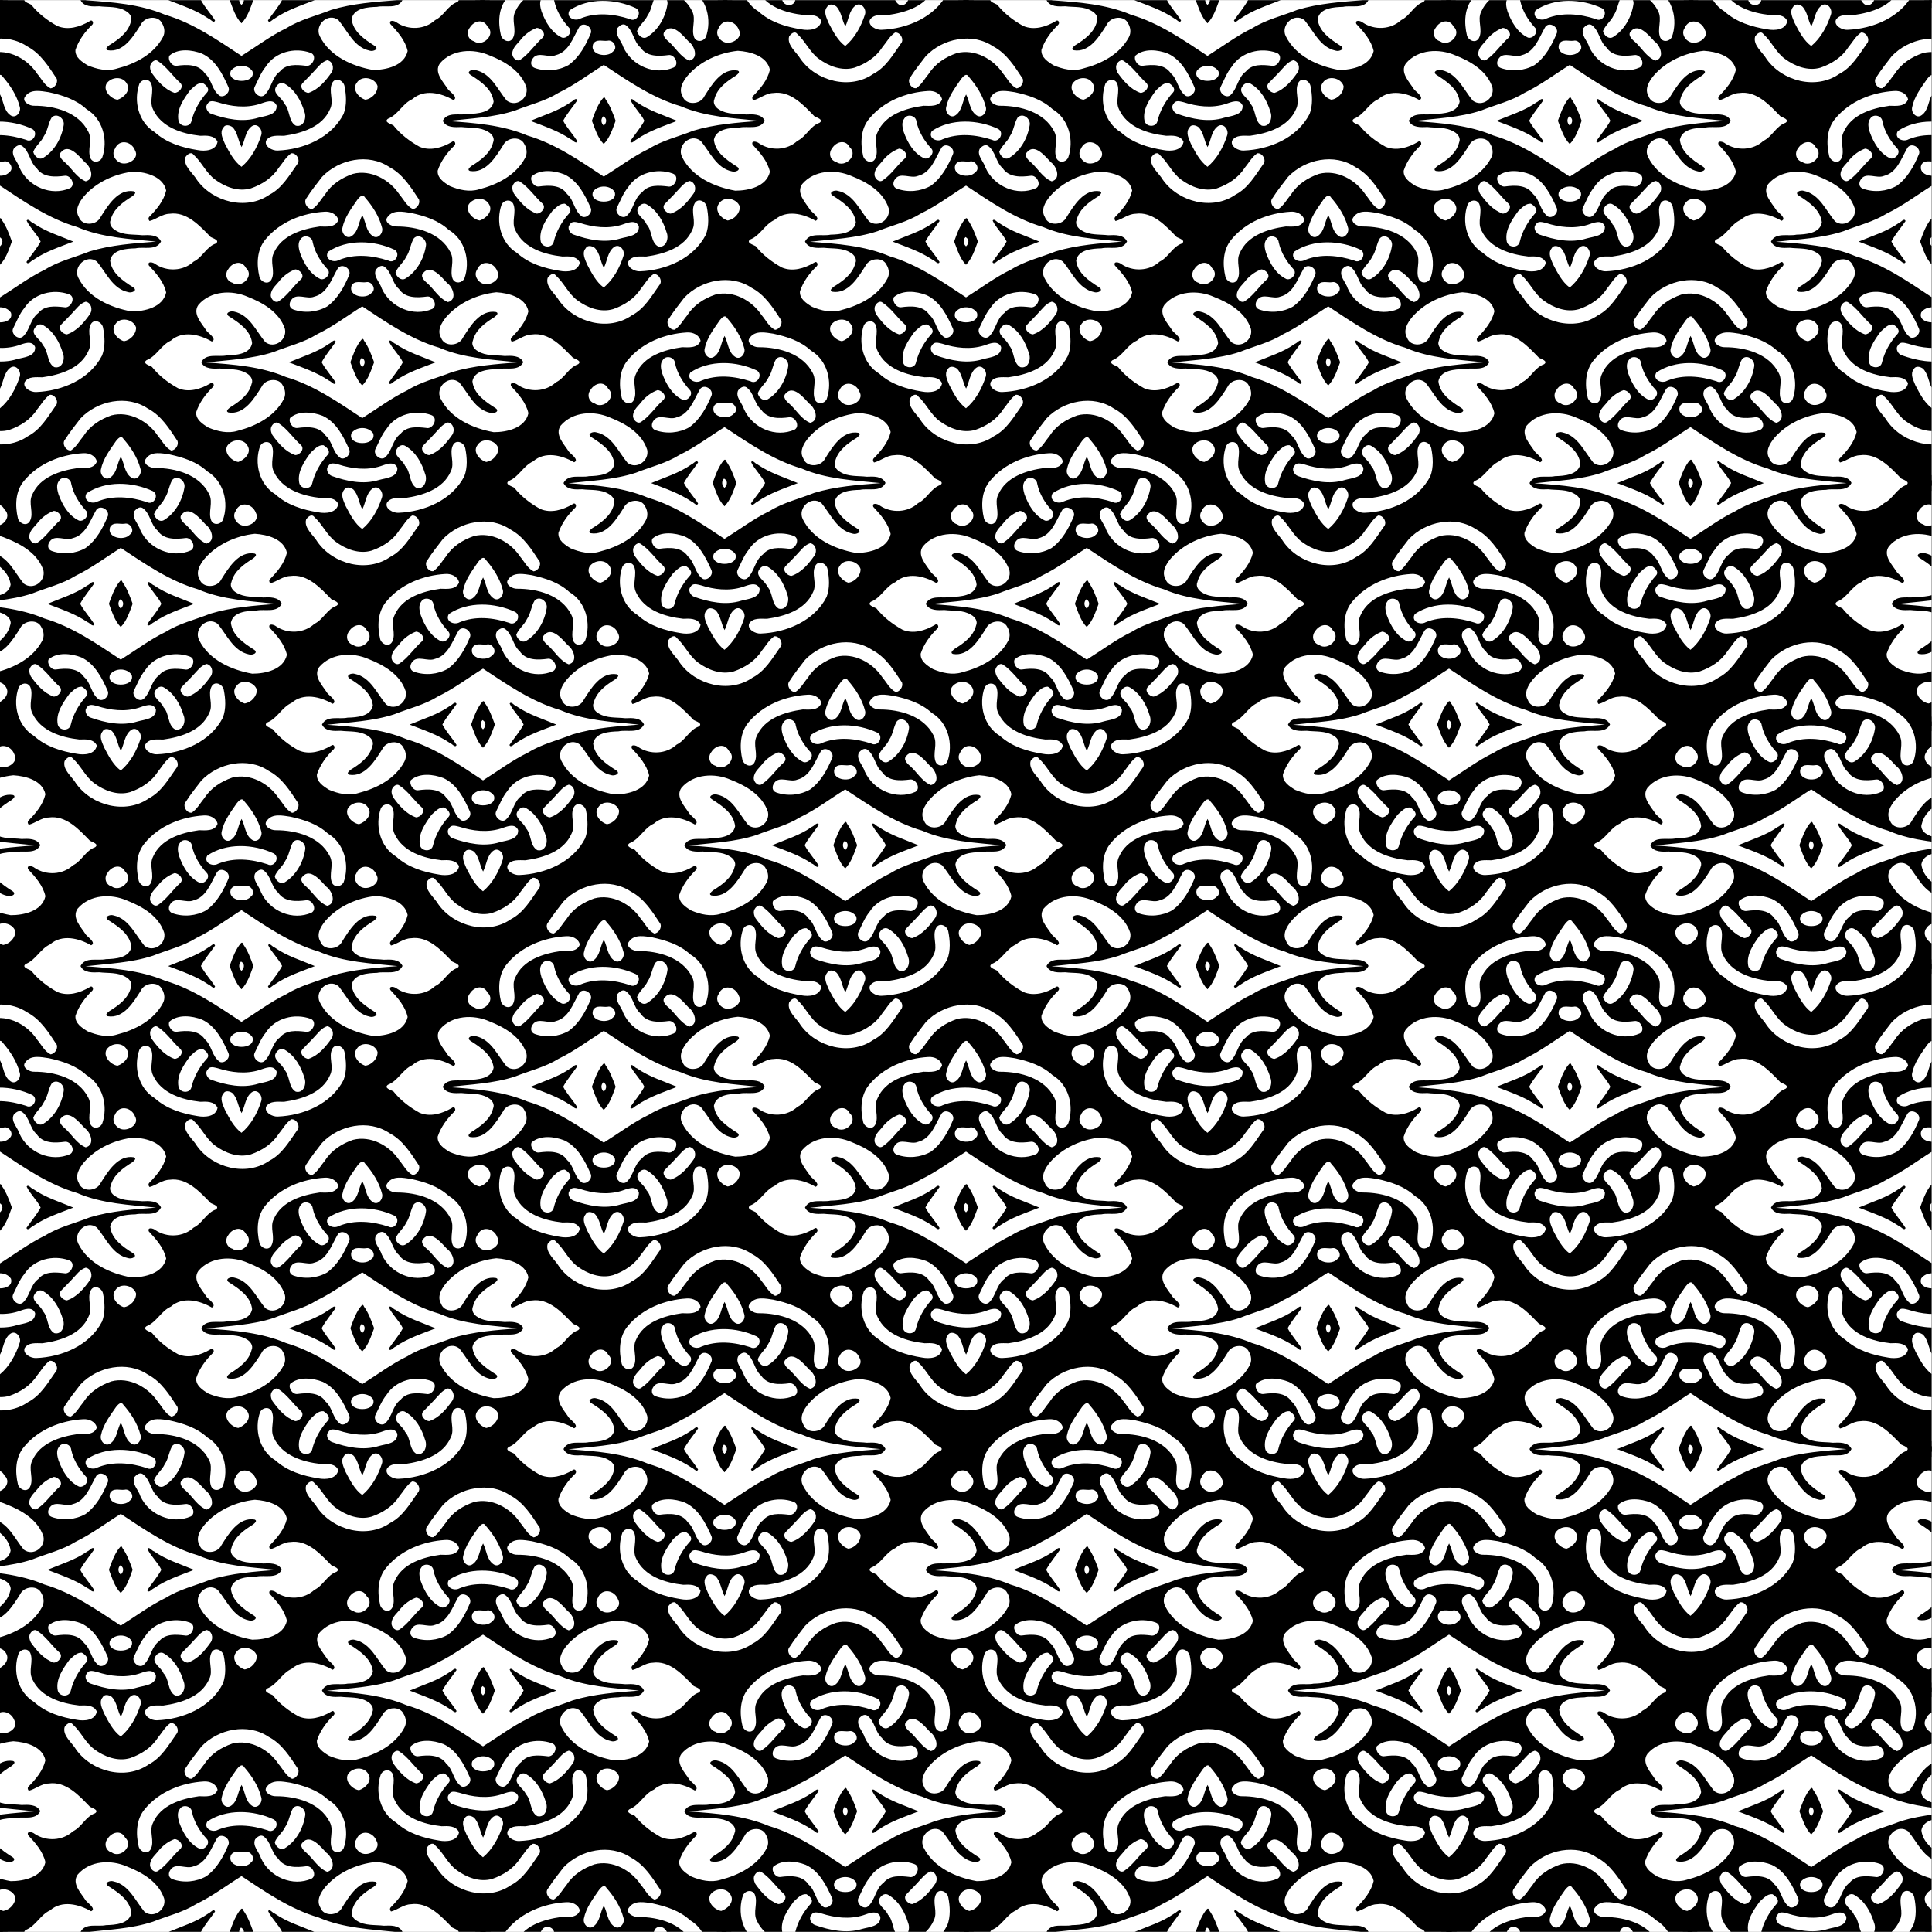
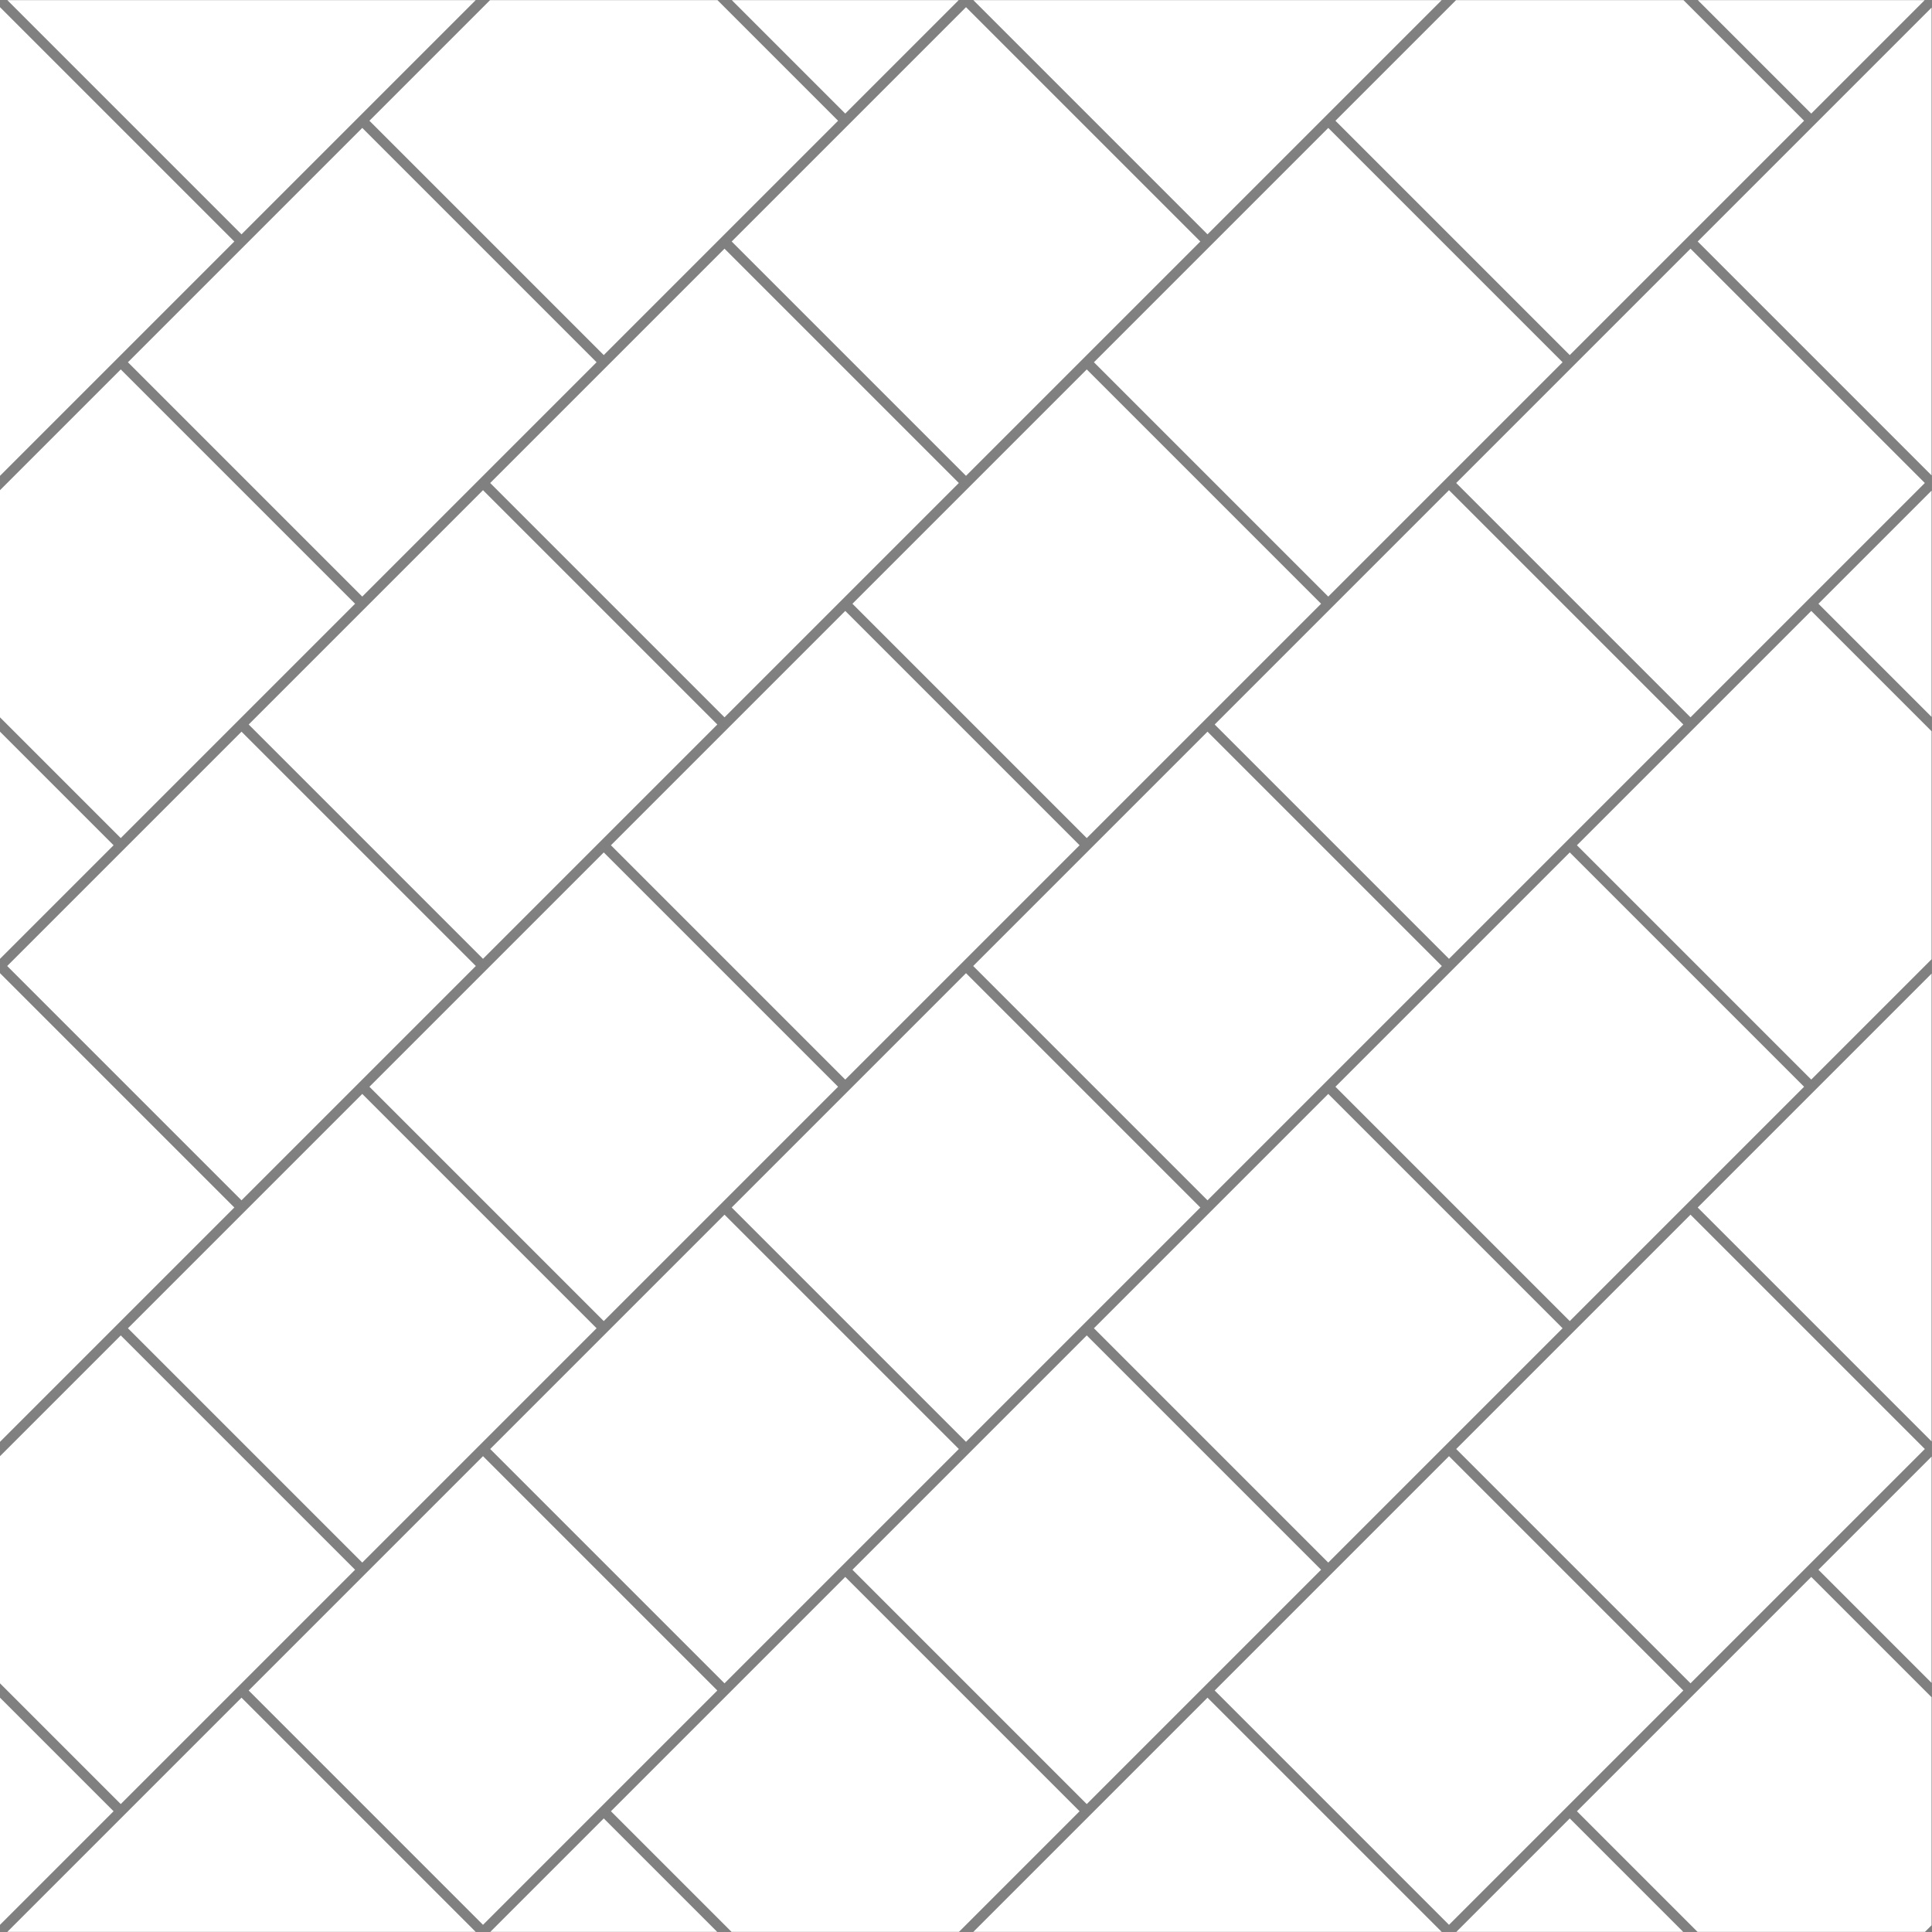
<svg xmlns="http://www.w3.org/2000/svg" xmlns:ns1="http://www.inkscape.org/namespaces/inkscape" xmlns:ns2="http://sodipodi.sourceforge.net/DTD/sodipodi-0.dtd" xmlns:xlink="http://www.w3.org/1999/xlink" id="svg2" height="1280pt" width="1280pt" version="1.1" viewBox="0 0 1280 1280" ns1:version="0.91 r13725" ns2:docname="BackgroundPattern173.svg">
  <rect x="0" y="0" width="1280" height="1280" fill="#808080" stroke="none" />
  <defs id="defs4704">
    <clipPath clipPathUnits="userSpaceOnUse" id="clipPath6422">
      <rect transform="matrix(0.707,-0.707,0.707,0.707,0,0)" y="452.546" x="-452.55" height="905.101" width="905.101" id="rect6424" style="opacity:0.671;fill:#008000;fill-opacity:1;stroke:none;stroke-width:2;stroke-miterlimit:4;stroke-dasharray:none;stroke-opacity:1" />
    </clipPath>
  </defs>
  <ns2:namedview pagecolor="#ffffff" bordercolor="#666666" borderopacity="1" objecttolerance="10" gridtolerance="10" guidetolerance="10" ns1:pageopacity="0" ns1:pageshadow="2" ns1:window-width="1366" ns1:window-height="705" id="namedview4702" showgrid="true" fit-margin-top="0" fit-margin-left="0" fit-margin-right="0" fit-margin-bottom="0" ns1:object-paths="true" ns1:object-nodes="true" ns1:snap-smooth-nodes="true" ns1:zoom="0.33625" ns1:cx="800" ns1:cy="800" ns1:window-x="-8" ns1:window-y="-8" ns1:window-maximized="1" ns1:current-layer="svg2" />
  <g id="g6166" transform="matrix(1,-1,1,1,-639.994,640)" clip-path="url(#clipPath6422)">
    <g transform="translate(-80,0)" ns1:tile-y0="0" ns1:tile-x0="0" ns1:tile-h="160" ns1:tile-w="160" ns1:tile-cy="80" ns1:tile-cx="80" id="g5802">
      <rect style="opacity:1;fill:#ffffff;fill-opacity:1;stroke:none;stroke-width:2;stroke-miterlimit:4;stroke-dasharray:none;stroke-opacity:1" id="rect5248" width="155.248" height="155.248" x="2.376" y="2.376" />
-       <path id="path10" d="m 95.738,81.91 c 1.446,-0.375 0.809,2.218 1.359,2.946 1.243,6.913 4.549,13.046 7.17,19.473 -6.351,-2.773 -12.518,-5.983 -19.424,-7.219 -0.839,-0.474 -3.572,0.076 -2.859,-1.577 3.809,-0.72 7.759,-0.962 11.467,-2.08 1.276,-3.656 0.997,-8.041 2.287,-11.544 z m -9.748,-9.513 c 0.567,0.062 2.647,-0.76 1.749,1.007 -0.597,3.703 -2.248,7.16 -3.809,10.527 -3.693,1.663 -7.5,3.735 -11.65,3.765 0.03,-4.135 2.186,-7.922 3.79,-11.625 3.175,-1.498 6.425,-3.062 9.921,-3.674 M 81.315,78.362 c -1.873,0.057 -2.97,1.428 -2.931,3.257 1.907,0.039 3.558,-1.15 2.931,-3.257 z M 55.666,55.735 c 6.434,2.613 12.555,5.958 19.491,7.155 0.836,0.471 3.572,-0.076 2.859,1.577 -3.809,0.72 -7.759,0.962 -11.467,2.08 -1.132,3.706 -1.214,7.693 -2.087,11.48 -1.606,0.708 -1.044,-2.102 -1.559,-2.882 C 61.607,68.266 58.464,62.074 55.666,55.735 Z M 160.8,-0.8 c -1e-5,53.858 0,161.6 0,161.6 0,0 -113.453,0 -161.6,0 0.003,-55.684 4.6e-7,-113.429 0,-161.6 m 67.319,5.563 c -2.874,0.296 -4.648,3.274 -3.173,5.924 0.792,4.932 9.676,5.151 9.363,-0.444 1.313,-4.152 -2.699,-6.338 -6.19,-5.48 m 61.595,0.508 c -4.036,0.553 -8.107,0.945 -12.087,1.863 -2.588,0.074 -3.664,4.098 -1.742,5.593 3.01,0.595 6.052,-0.397 9.052,-0.651 5.411,-1.214 11.07,0.039 15.977,2.435 7.404,4.342 10.239,14.063 8.591,22.128 -0.242,3.094 -1.453,6.351 -0.417,9.4 1.584,1.172 4.229,0.674 5.201,-1.105 1.369,-6.76 3.069,-13.769 0.95,-20.564 C 151.395,12.725 139.582,5.018 128.115,5.272 M 44.756,6.71 C 39.625,7.591 39.738,14.055 38.823,18.059 38.648,19.51 39.639,24.36 37.037,23.317 35.347,16.922 31.125,9.908 23.763,9.431 19.009,7.63 13.808,9.898 9.195,7.85 6.55,7.438 8.531,10.727 8.783,11.869 8.193,17.127 8.898,22.458 10.349,27.523 c 2.026,5.119 7.251,7.875 12.301,9.17 1.621,0.081 0.965,2.053 -0.259,2.043 -4.749,-0.099 -9.642,0.632 -13.92,2.773 -2.677,2.255 -1.816,6.202 -1.078,9.17 1.739,4.246 4.369,8.514 8.564,10.715 7.584,4.51 16.878,7.545 25.627,4.883 2.262,-0.629 3.819,-2.608 4.357,-4.826 1.522,-4.093 -3.553,-8.068 -7.357,-6.679 -6.247,1.406 -15.205,3.679 -19.567,-2.487 -0.666,-1.554 1.495,-1.157 2.198,-1.125 4.883,1.155 10.426,2.104 14.946,-0.639 2.075,-0.757 2.433,-3.316 1.858,-5.188 -0.989,-4.261 -4.621,-7.083 -7.221,-10.374 -2.243,-2.077 -5.398,-4.841 -4.147,-8.285 4.752,-1.559 7.32,4.002 10.712,6.158 3.116,2.943 8.078,7.367 12.457,4.374 3.75,-4.673 2.455,-11.006 1.278,-16.38 -0.701,-2.906 2.512,-1.577 3.239,-0.025 4.039,6.202 0.792,13.769 0.202,20.411 0.76,5.396 8.001,6.516 10.841,2.193 C 69.13,36.195 66.887,27.521 63.786,20.47 60.823,12.779 53.424,6.027 44.756,6.71 M 88.714,7.243 C 82.336,7.756 77.405,12.501 74.195,17.694 c -1.152,2.129 0.104,5.657 3.086,4.826 4.182,-1.285 5.277,-6.619 9.546,-7.991 8.465,-3.38 17.394,1.372 24.087,6.432 2.08,2.176 4.813,5.596 8.253,4.019 1.564,-2.447 0.259,-5.571 -1.764,-7.313 C 109.628,10.739 99.266,6.256 88.714,7.243 M 100.248,18.826 c -2.275,0.271 -3.607,2.447 -4.611,4.281 -2.216,4.757 -3.775,10.345 -1.939,15.477 1.125,2.196 5.647,1.818 5.625,-0.999 0.222,-4.838 1.362,-9.642 4.009,-13.74 1.841,-2.191 -0.353,-5.726 -3.084,-5.018 m 32.073,5.694 c -4.961,0.915 -10.204,1.591 -14.495,4.473 -2.053,1.327 -2.403,5.28 0.585,5.734 3.799,0.681 6.839,-2.48 10.328,-3.415 -1.066,3.429 -4.14,6.494 -3.466,10.266 0.474,3.178 4.811,2.6 5.929,0.269 2.788,-4.69 3.933,-10.244 4.3,-15.622 0.538,-2.124 -1.922,-1.823 -3.18,-1.705 m -52.272,1.026 c -2.706,0.442 -5.86,-0.175 -8.036,1.833 -1.488,1.236 -1.5,4.626 0.839,4.809 4.742,0.888 9.634,-0.281 14.431,0.042 2.63,-0.079 2.677,-3.725 1.278,-5.181 -2.613,-1.236 -5.637,-1.688 -8.512,-1.503 M 28.221,28.397 c 8.29,9.558 16.794,19.345 21.598,31.205 6.558,12.03 8.961,25.649 11.672,38.907 8.063,1.868 16.323,2.975 24.166,5.716 7.392,1.712 13.888,5.81 20.803,8.771 9.262,4.966 17.253,11.929 25.192,18.726 -7.885,-9.716 -16.614,-19.19 -21.314,-30.99 C 103.695,88.606 101.228,74.876 98.509,61.491 90.446,59.624 82.186,58.516 74.343,55.775 67.126,54.124 60.788,50.127 54.038,47.243 44.473,42.395 36.548,34.989 28.221,28.397 m 77.067,3.686 c -3.762,0.955 -2.109,5.519 0.807,6.296 7.439,3.104 12.639,9.533 16.217,16.552 1.031,3.501 6.607,1.932 5.633,-1.574 C 124.325,43.402 115.848,34.172 105.289,32.083 m -28.131,3.76 c -1.887,0.244 -3.469,1.816 -2.534,3.807 2.344,4.944 6.901,8.768 12.18,10.229 6.242,0.992 12.361,-0.878 18.038,-3.234 2.773,-1.638 1.056,-6.93 -2.378,-5.697 -5.287,1.433 -11.305,4.619 -16.658,1.401 -3.42,-1.374 -4.483,-7.239 -8.647,-6.506 m 59.424,4.419 c -3.217,0.232 -1.942,4.66 -0.249,6.124 6.718,6.681 12.514,16.737 9.304,26.448 -1.332,4.387 -6.533,5.603 -8.142,9.686 -0.701,2.529 1.727,4.214 3.992,3.612 7.868,-3.676 13.254,-12.639 11.006,-21.385 -0.257,-6.605 -3.368,-12.62 -6.871,-18.052 -2.179,-2.914 -4.799,-7.133 -9.04,-6.432 m -34.755,10.821 c -4.727,2.309 0.005,9.375 4.165,9.025 2.983,0.617 4.15,-3.965 1.757,-5.374 -1.863,-1.416 -3.064,-4.512 -5.921,-3.651 m 13.444,2.731 c -3.299,1.12 -2.894,5.608 -4.379,8.221 -3.407,9.059 0.925,20.033 10.041,23.52 3.079,0.73 4.517,-4.216 2.299,-5.872 -3.681,-2.81 -7.848,-6.622 -6.8,-11.813 -0.328,-4.379 3.331,-7.981 2.509,-12.378 -0.377,-1.567 -2.339,-1.776 -3.671,-1.678 m 22.89,2.223 c -3.069,0.725 -5.549,3.027 -8.702,3.587 -2.805,1.058 -6.003,0.461 -8.721,1.663 -1.118,1.643 -1.021,4.789 1.354,5.322 5.993,1.433 12.56,-0.461 17.47,-4.012 2.608,-1.655 2.102,-6.647 -1.401,-6.56 M 7.702,62.944 c -3.664,0.994 -3.738,6.462 -1.816,9.015 2.704,1.384 7.515,1.478 8.428,-2.228 1.179,-3.957 -2.81,-7.419 -6.612,-6.787 m 122.187,7.673 c -2.302,-0.059 -2.356,2.909 -2.159,4.559 0.284,4.362 -1.194,9.119 0.587,13.276 4.031,2.41 6.659,-3.395 6.047,-6.669 0.096,-3.639 1.021,-11.623 -4.475,-11.166 M 28.999,71.111 c -1.525,0.271 -2.403,1.818 -2.869,3.17 -0.77,4.715 -1.248,9.844 0.913,14.28 1.512,1.493 5.29,1.271 5.218,-1.461 -0.271,-4.87 0.844,-9.819 -0.173,-14.638 -0.192,-1.416 -1.959,-1.663 -3.089,-1.352 m -10.485,2.758 C 10.727,77.516 5.324,86.348 7.472,95.035 c 0.345,7.431 3.972,14.231 8.26,20.122 1.929,2.864 5.86,6.323 9.368,3.871 1.211,-3.22 -1.643,-5.82 -3.762,-7.747 -5.332,-6.654 -10.086,-15.622 -6.896,-24.284 1.377,-4.285 6.494,-5.475 8.063,-9.516 0.698,-2.529 -1.727,-4.216 -3.992,-3.612 m 19.148,0.669 c -2.033,0.767 -2.758,4.394 -0.893,5.781 3.681,2.81 7.848,6.622 6.8,11.813 0.34,4.441 -3.464,8.117 -2.457,12.575 1.019,2.107 4.831,2.095 5.714,-0.207 2.398,-6.232 4.722,-13.241 2.331,-19.826 C 47.093,79.99 42.99,74.898 37.661,74.538 m 111.008,12.842 c -3.469,0.612 -4.091,5.645 -1.759,7.853 2.03,2.161 6.933,3.052 7.959,-0.59 1.961,-4.135 -1.197,-9.341 -6.2,-7.263 m -115.6,5.472 c -4.961,0.772 -10.952,1.806 -13.932,6.274 -1.648,2.573 1.517,6.119 4.162,4.419 4.424,-2.716 9.481,-4.083 14.648,-4.337 2.297,-0.106 2.151,-3.04 1.688,-4.619 -1.636,-1.87 -4.335,-1.574 -6.565,-1.737 m 89.687,-0.01 c -3.39,0.326 -7.572,1.332 -8.524,5.139 -2.06,4.207 3.119,8.731 7.184,7.246 6.247,-1.409 15.205,-3.679 19.567,2.487 0.666,1.554 -1.498,1.155 -2.198,1.125 -4.883,-1.155 -10.426,-2.104 -14.946,0.639 -2.075,0.757 -2.435,3.316 -1.858,5.188 0.987,4.261 4.619,7.083 7.221,10.374 2.243,2.077 5.398,4.841 4.147,8.285 -4.752,1.559 -7.32,-4.004 -10.712,-6.158 -3.119,-2.943 -8.078,-7.367 -12.457,-4.374 -3.75,4.673 -2.457,11.006 -1.278,16.38 0.701,2.906 -2.512,1.574 -3.239,0.025 -4.041,-6.202 -0.792,-13.769 -0.202,-20.411 -0.785,-6.153 -9.664,-6.338 -11.512,-0.891 -3.345,9.866 0.735,20.631 6.432,28.809 4.364,4.384 11.731,9.069 17.766,5.23 2.748,-4.305 3.082,-9.772 3.23,-14.724 0.97,-2.097 2.521,0.466 2.6,1.729 1.239,6.392 6.903,11.615 13.498,11.86 4.364,1.535 9.126,-0.696 13.33,1.35 2.558,0.447 0.775,-2.719 0.471,-3.819 0.099,-7.261 0.607,-16.503 -5.958,-21.39 -2.494,-2.371 -6.128,-2.504 -8.993,-4.184 0.002,-0.765 0.476,-1.448 1.283,-1.493 4.853,-0.005 10.145,-0.488 14.329,-3.116 3.6,-5.583 -0.466,-12.541 -4.347,-16.92 -6.869,-5.568 -15.94,-9.025 -24.835,-8.386 m -69.779,7.088 c -5.948,2.687 4.034,12.963 7.061,7.283 0.849,-3.918 -3.185,-7.92 -7.061,-7.283 M 34.394,103.157 c -2.08,-0.005 -2.941,2.825 -2.144,4.473 3.205,6.689 7.535,13.365 14.302,16.912 2.892,1.601 7.059,5.472 10.106,2.072 1.433,-3.501 -2.8,-5.001 -5.201,-6.225 -5.941,-3.141 -10.182,-8.527 -13.204,-14.418 -0.876,-1.374 -1.831,-3.489 -3.859,-2.815 m 31.609,6.948 c -3.683,0.343 -7.054,1.944 -10.53,3.064 -2.556,1.016 -2.159,5.916 0.797,5.931 4.473,0.096 8.156,-3.432 12.745,-2.716 4.67,-0.511 7.836,3.336 10.426,6.587 1.67,2.81 7.527,0.777 5.934,-2.62 -3.336,-7.135 -11.413,-12 -19.372,-10.246 m -56.71,3.397 c -3.649,2.122 -2.672,7.604 -3.651,11.305 -2.114,12.553 6.161,26.628 19.111,28.938 6.333,2.021 12.893,0.2 19.219,-0.878 2.588,-0.074 3.661,-4.098 1.742,-5.593 -3.012,-0.595 -6.052,0.397 -9.052,0.651 -5.411,1.214 -11.07,-0.04 -15.977,-2.435 -5.364,-2.948 -8.058,-8.983 -8.919,-14.791 -0.785,-5.151 1.384,-10.199 1.093,-15.338 0.306,-2.09 -2.201,-2.179 -3.565,-1.858 m 22.365,2.773 c -2.882,0.274 -3.799,3.58 -4.772,5.83 -1.313,4.199 -2.803,8.709 -2.144,13.135 5.766,0.543 11.852,-1.256 16.991,-3.92 2.465,-1.179 3.044,-5.689 -0.326,-6.111 -3.73,-0.419 -6.716,2.442 -10.096,3.531 0.938,-3.289 3.526,-6.027 3.595,-9.573 -0.215,-1.54 -1.387,-3.553 -3.249,-2.892 m 31.131,3.913 c -3.607,0.654 -1.702,5.749 -2.924,8.255 -0.049,4.061 -4.606,7.175 -3.503,11.164 1.991,3.274 6.316,1.031 7.463,-1.771 2.556,-4.732 4.145,-10.345 2.773,-15.699 -0.331,-1.818 -2.24,-2.368 -3.809,-1.949 m 17.468,7.439 c -2.512,0.136 -5.028,0.052 -7.54,0.143 -2.632,0.079 -2.677,3.723 -1.28,5.184 4.498,2.198 9.703,1.697 14.475,0.854 2.324,-0.543 4.049,-3.323 2.544,-5.475 -2.504,-1.347 -5.502,-0.738 -8.198,-0.706 m -38.648,7.101 c -2.682,1.172 -1.33,5.524 0.501,7.115 8.865,8.223 21.948,13.587 33.953,9.723 4.044,-1.808 7.142,-5.324 9.565,-8.953 1.431,-2.09 0.229,-6.003 -2.909,-5.132 -4.184,1.285 -5.277,6.619 -9.546,7.991 -8.465,3.38 -17.394,-1.372 -24.087,-6.432 -2.023,-1.989 -4.194,-5.031 -7.478,-4.313 m 49.067,10.895 c -3.844,0.516 -4.221,5.721 -2.635,8.494 2.46,1.752 6.395,1.727 8.554,-0.572 1.895,-3.679 -1.638,-8.993 -5.919,-7.922 z" ns1:connector-curvature="0" ns2:nodetypes="ccccccccccccccccccccccccccccccccccccccccccccccccccccccccccccccccccccccccccccccccccccccccccccccccccccccccccccccccccccccccccccccccccccccccccccccccccccccccccccccccccccccccccccccccccccccccccccccccccccccccccccccccccccccccccccccccccccccccccccccccccccccccccccccccccccccccccccccccc" />
    </g>
    <g id="g6096">
      <use x="0" y="0" ns1:tiled-clone-of="#g5802" xlink:href="#g5802" transform="translate(0,480)" id="use5956" width="100%" height="100%" />
      <use x="0" y="0" ns1:tiled-clone-of="#g5802" xlink:href="#g5802" transform="translate(80,640)" id="use5958" width="100%" height="100%" />
      <use x="0" y="0" ns1:tiled-clone-of="#g5802" xlink:href="#g5802" transform="translate(240,320)" id="use5970" width="100%" height="100%" />
      <use x="0" y="0" ns1:tiled-clone-of="#g5802" xlink:href="#g5802" transform="translate(160,480)" id="use5972" width="100%" height="100%" />
      <use x="0" y="0" ns1:tiled-clone-of="#g5802" xlink:href="#g5802" transform="translate(240,640)" id="use5974" width="100%" height="100%" />
      <use x="0" y="0" ns1:tiled-clone-of="#g5802" xlink:href="#g5802" transform="translate(160,800)" id="use5976" width="100%" height="100%" />
      <use x="0" y="0" ns1:tiled-clone-of="#g5802" xlink:href="#g5802" transform="translate(320,160)" id="use5984" width="100%" height="100%" />
      <use x="0" y="0" ns1:tiled-clone-of="#g5802" xlink:href="#g5802" transform="translate(400,320)" id="use5986" width="100%" height="100%" />
      <use x="0" y="0" ns1:tiled-clone-of="#g5802" xlink:href="#g5802" transform="translate(320,480)" id="use5988" width="100%" height="100%" />
      <use x="0" y="0" ns1:tiled-clone-of="#g5802" xlink:href="#g5802" transform="translate(400,640)" id="use5990" width="100%" height="100%" />
      <use x="0" y="0" ns1:tiled-clone-of="#g5802" xlink:href="#g5802" transform="translate(320,800)" id="use5992" width="100%" height="100%" />
      <use x="0" y="0" ns1:tiled-clone-of="#g5802" xlink:href="#g5802" transform="translate(400,960)" id="use5994" width="100%" height="100%" />
      <use x="0" y="0" ns1:tiled-clone-of="#g5802" xlink:href="#g5802" transform="translate(560,0)" id="use5998" width="100%" height="100%" />
      <use x="0" y="0" ns1:tiled-clone-of="#g5802" xlink:href="#g5802" transform="translate(480,160)" id="use6000" width="100%" height="100%" />
      <use x="0" y="0" ns1:tiled-clone-of="#g5802" xlink:href="#g5802" transform="translate(560,320)" id="use6002" width="100%" height="100%" />
      <use x="0" y="0" ns1:tiled-clone-of="#g5802" xlink:href="#g5802" transform="translate(480,480)" id="use6004" width="100%" height="100%" />
      <use x="0" y="0" ns1:tiled-clone-of="#g5802" xlink:href="#g5802" transform="translate(560,640)" id="use6006" width="100%" height="100%" />
      <use x="0" y="0" ns1:tiled-clone-of="#g5802" xlink:href="#g5802" transform="translate(480,800)" id="use6008" width="100%" height="100%" />
      <use x="0" y="0" ns1:tiled-clone-of="#g5802" xlink:href="#g5802" transform="translate(560,960)" id="use6010" width="100%" height="100%" />
      <use x="0" y="0" ns1:tiled-clone-of="#g5802" xlink:href="#g5802" transform="translate(480,1120)" id="use6012" width="100%" height="100%" />
      <use x="0" y="0" ns1:tiled-clone-of="#g5802" xlink:href="#g5802" transform="translate(720,0)" id="use6014" width="100%" height="100%" />
      <use x="0" y="0" ns1:tiled-clone-of="#g5802" xlink:href="#g5802" transform="translate(640,160)" id="use6016" width="100%" height="100%" />
      <use x="0" y="0" ns1:tiled-clone-of="#g5802" xlink:href="#g5802" transform="translate(720,320)" id="use6018" width="100%" height="100%" />
      <use x="0" y="0" ns1:tiled-clone-of="#g5802" xlink:href="#g5802" transform="translate(640,480)" id="use6020" width="100%" height="100%" />
      <use x="0" y="0" ns1:tiled-clone-of="#g5802" xlink:href="#g5802" transform="translate(720,640)" id="use6022" width="100%" height="100%" />
      <use x="0" y="0" ns1:tiled-clone-of="#g5802" xlink:href="#g5802" transform="translate(640,800)" id="use6024" width="100%" height="100%" />
      <use x="0" y="0" ns1:tiled-clone-of="#g5802" xlink:href="#g5802" transform="translate(720,960)" id="use6026" width="100%" height="100%" />
      <use x="0" y="0" ns1:tiled-clone-of="#g5802" xlink:href="#g5802" transform="translate(640,1120)" id="use6028" width="100%" height="100%" />
      <use x="0" y="0" ns1:tiled-clone-of="#g5802" xlink:href="#g5802" transform="translate(800,160)" id="use6032" width="100%" height="100%" />
      <use x="0" y="0" ns1:tiled-clone-of="#g5802" xlink:href="#g5802" transform="translate(880,320)" id="use6034" width="100%" height="100%" />
      <use x="0" y="0" ns1:tiled-clone-of="#g5802" xlink:href="#g5802" transform="translate(800,480)" id="use6036" width="100%" height="100%" />
      <use x="0" y="0" ns1:tiled-clone-of="#g5802" xlink:href="#g5802" transform="translate(880,640)" id="use6038" width="100%" height="100%" />
      <use x="0" y="0" ns1:tiled-clone-of="#g5802" xlink:href="#g5802" transform="translate(800,800)" id="use6040" width="100%" height="100%" />
      <use x="0" y="0" ns1:tiled-clone-of="#g5802" xlink:href="#g5802" transform="translate(880,960)" id="use6042" width="100%" height="100%" />
      <use x="0" y="0" ns1:tiled-clone-of="#g5802" xlink:href="#g5802" transform="translate(800,1120)" id="use6044" width="100%" height="100%" />
      <use x="0" y="0" ns1:tiled-clone-of="#g5802" xlink:href="#g5802" transform="translate(960,160)" id="use6048" width="100%" height="100%" />
      <use x="0" y="0" ns1:tiled-clone-of="#g5802" xlink:href="#g5802" transform="translate(1040,320)" id="use6050" width="100%" height="100%" />
      <use x="0" y="0" ns1:tiled-clone-of="#g5802" xlink:href="#g5802" transform="translate(960,480)" id="use6052" width="100%" height="100%" />
      <use x="0" y="0" ns1:tiled-clone-of="#g5802" xlink:href="#g5802" transform="translate(1040,640)" id="use6054" width="100%" height="100%" />
      <use x="0" y="0" ns1:tiled-clone-of="#g5802" xlink:href="#g5802" transform="translate(960,800)" id="use6056" width="100%" height="100%" />
      <use x="0" y="0" ns1:tiled-clone-of="#g5802" xlink:href="#g5802" transform="translate(1120,480)" id="use6068" width="100%" height="100%" />
      <use x="0" y="0" ns1:tiled-clone-of="#g5802" xlink:href="#g5802" transform="translate(1200,640)" id="use6070" width="100%" height="100%" />
      <use x="0" y="0" ns1:tiled-clone-of="#g5802" xlink:href="#g5802" transform="translate(1120,800)" id="use6072" width="100%" height="100%" />
      <use x="0" y="0" ns1:tiled-clone-of="#g5802" xlink:href="#g5802" transform="translate(1280,480)" id="use6084" width="100%" height="100%" />
    </g>
  </g>
</svg>